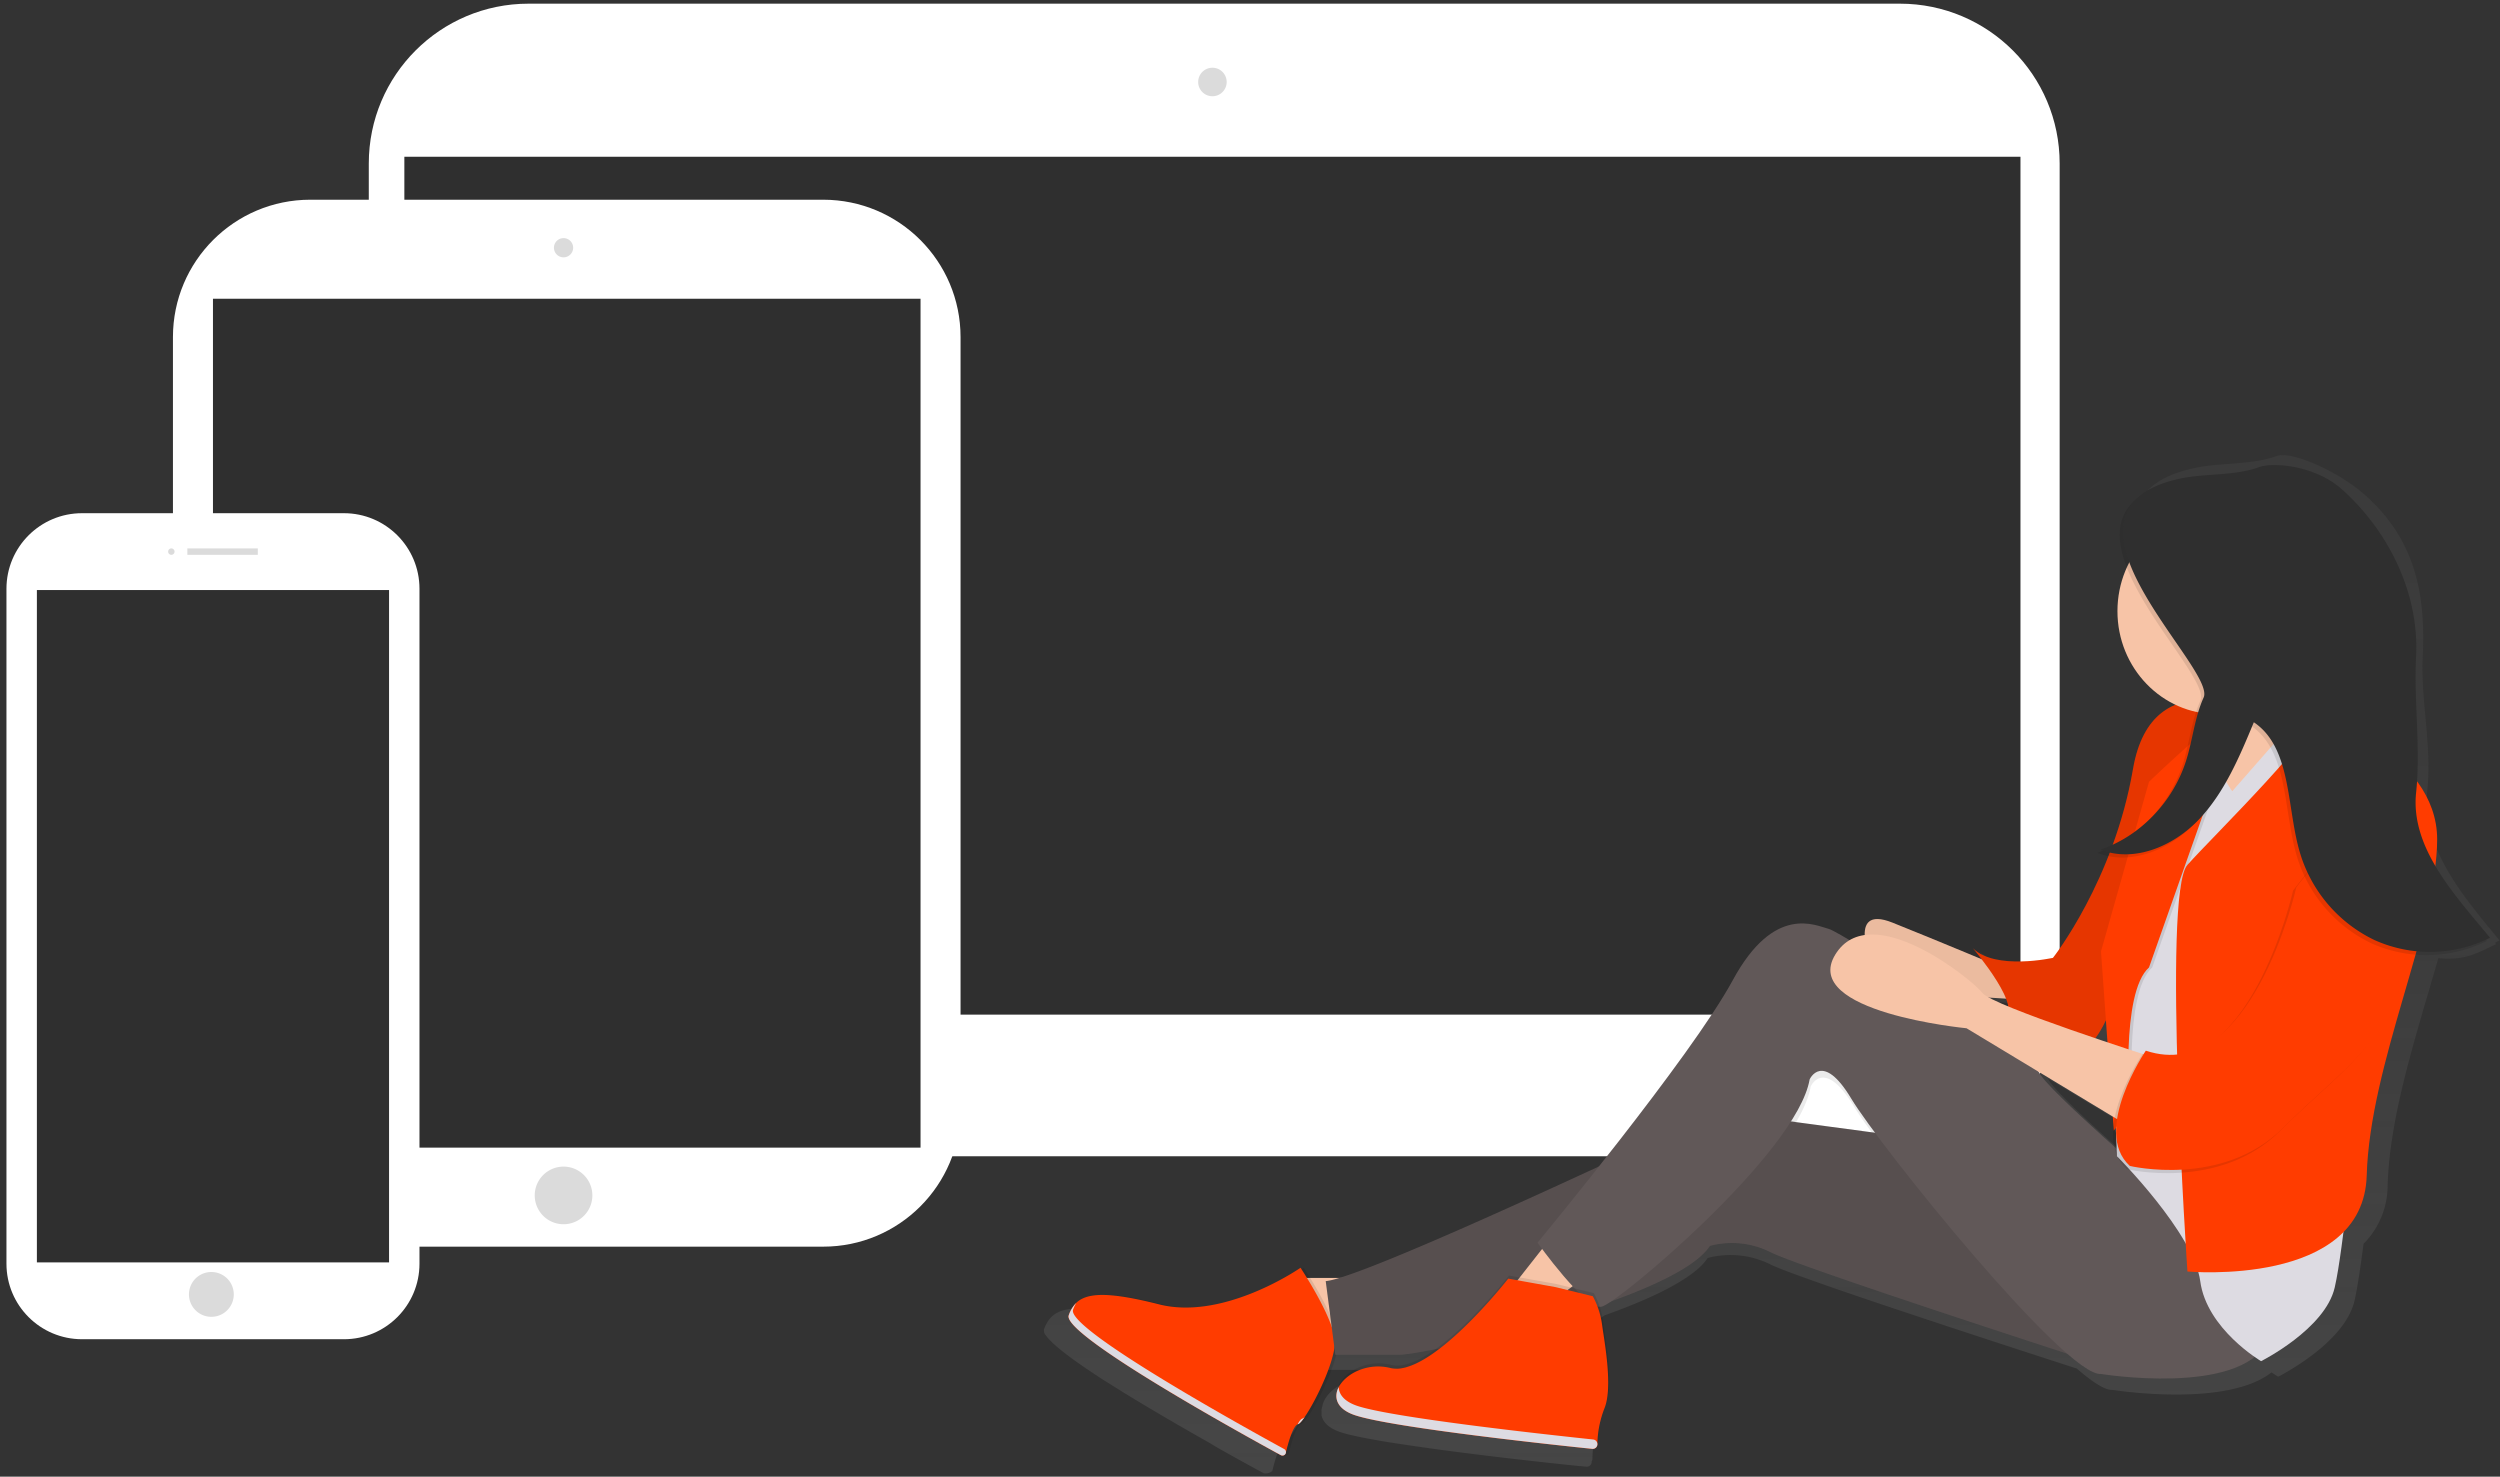
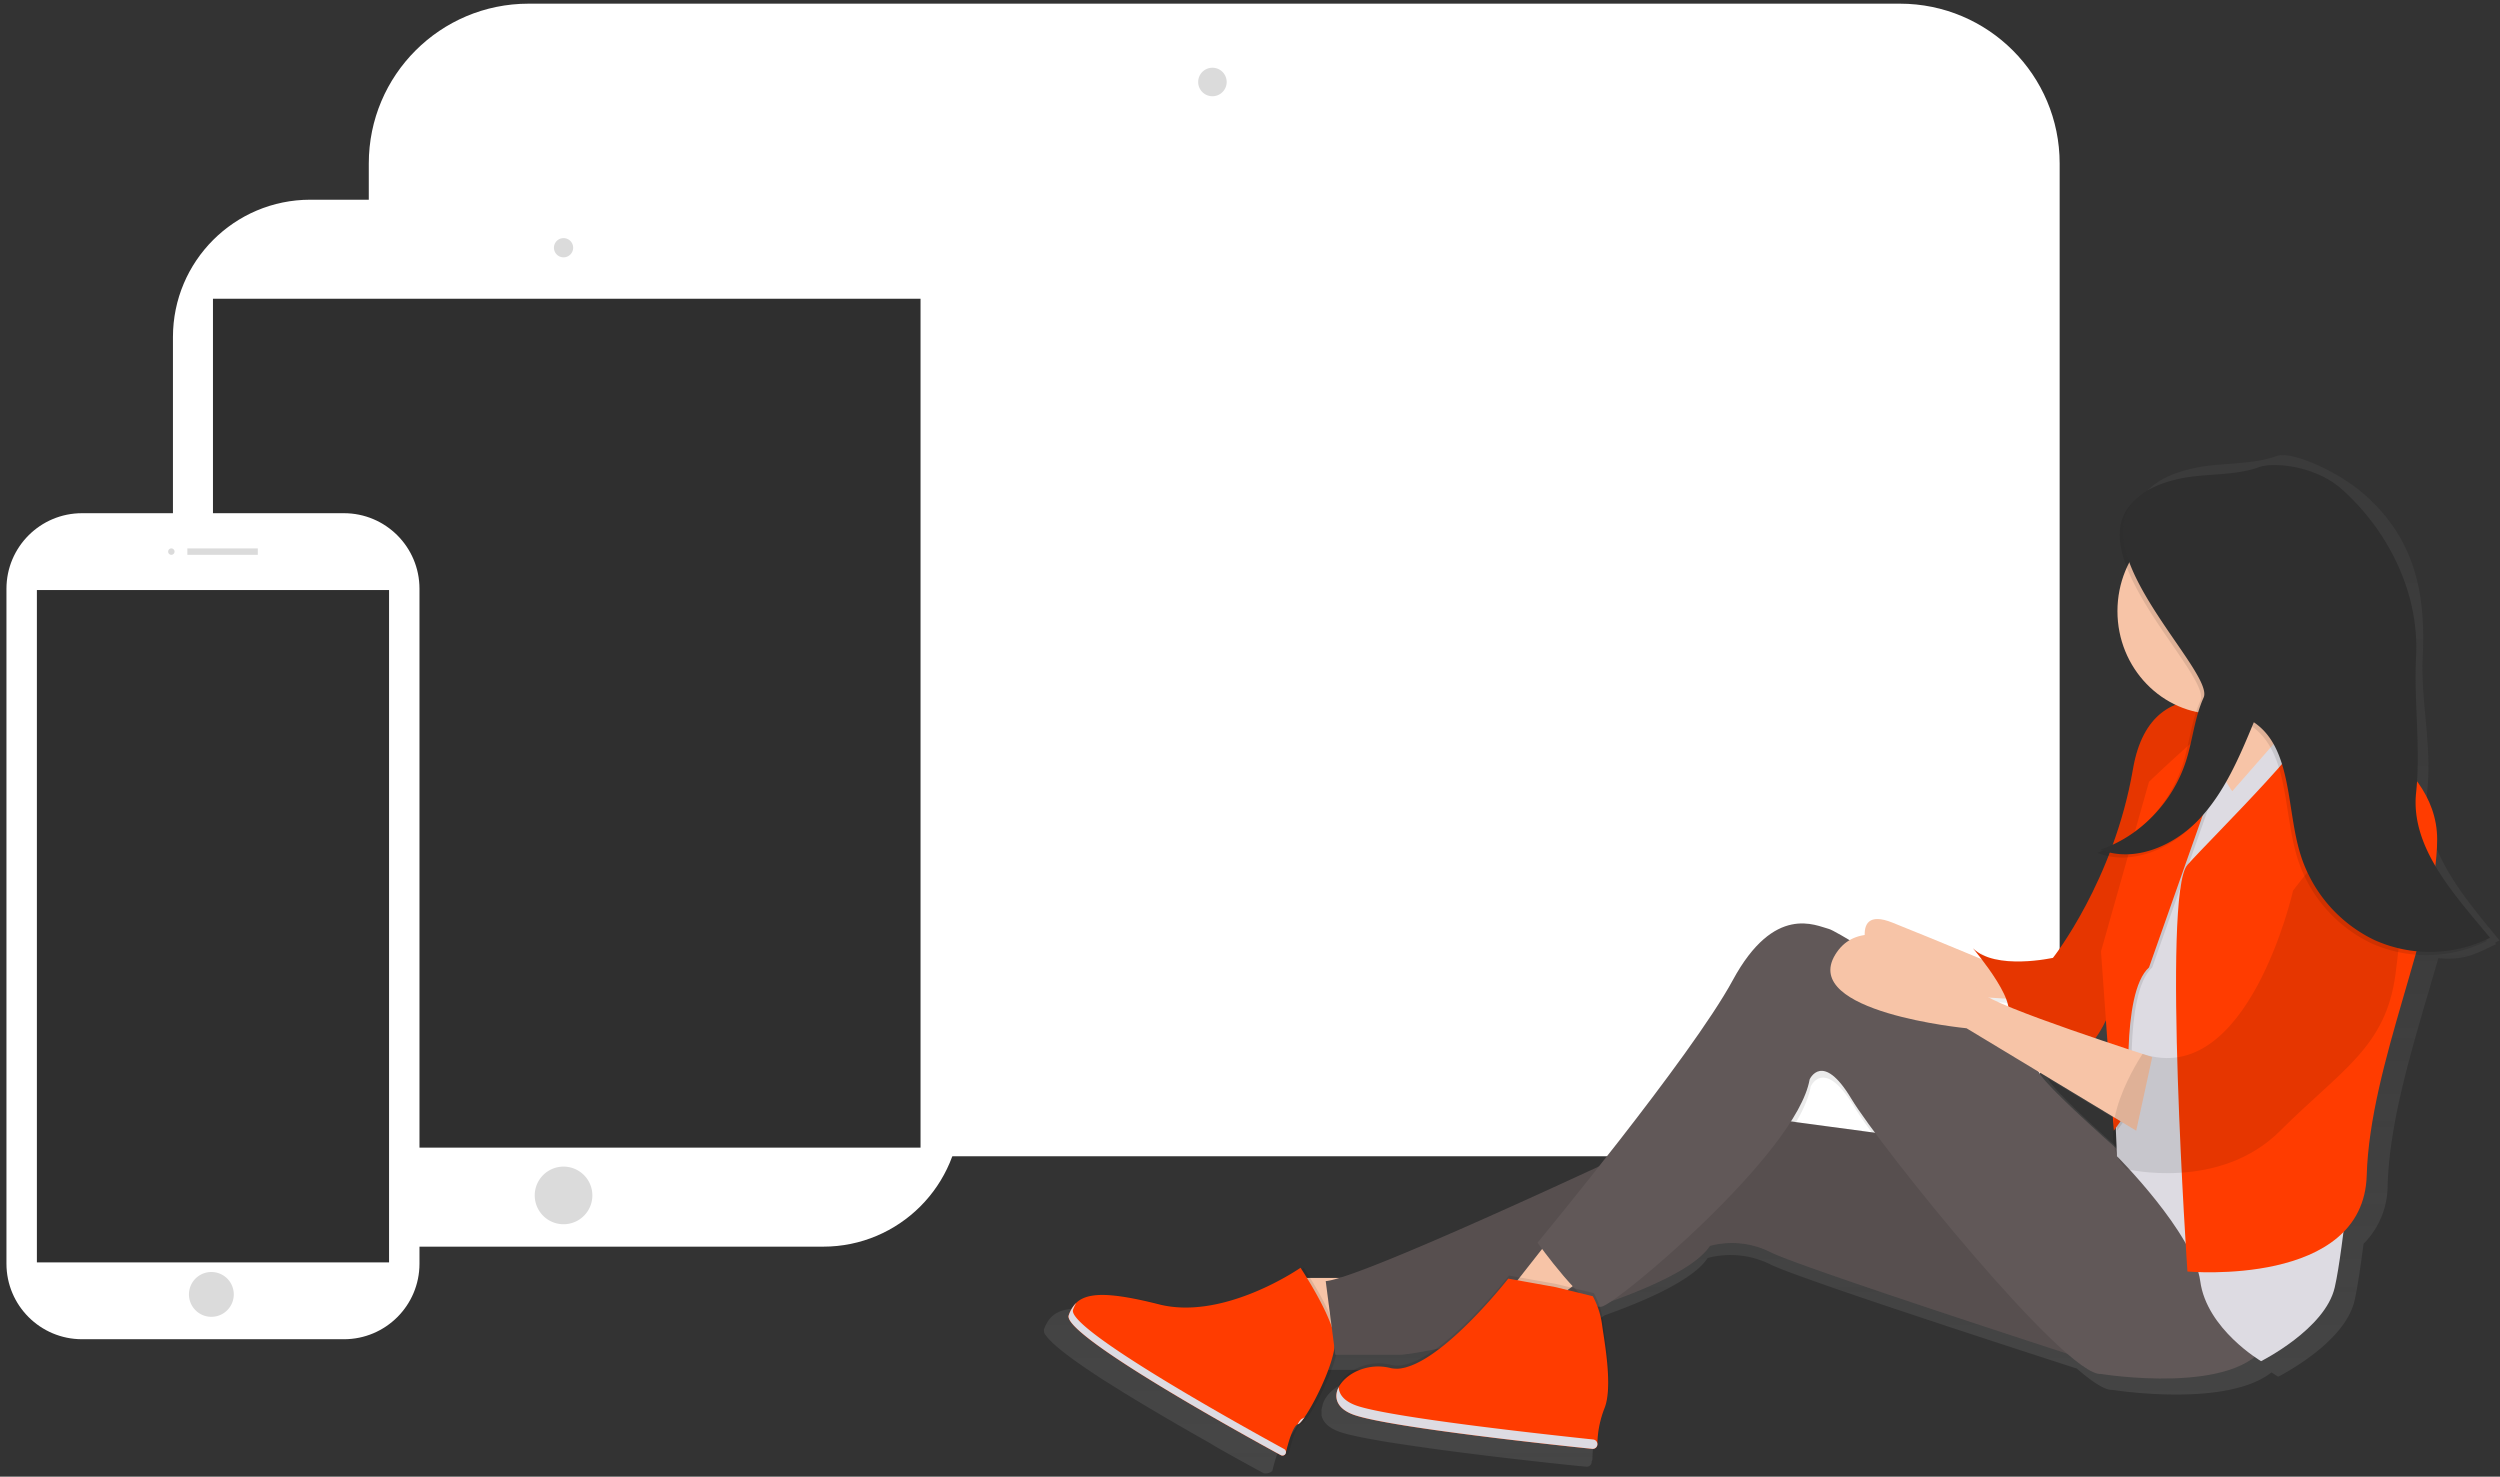
<svg xmlns="http://www.w3.org/2000/svg" width="364" height="215" viewBox="0 0 364 215">
  <rect x="0" y="0" width="364" height="215" fill="#333333" stroke="none" />
  <defs>
    <linearGradient id="drlsa" x1="257.97" x2="257.97" y1="214.58" y2="66.27" gradientUnits="userSpaceOnUse">
      <stop offset="0" stop-color="gray" stop-opacity=".25" />
      <stop offset=".54" stop-color="gray" stop-opacity=".12" />
      <stop offset="1" stop-color="gray" stop-opacity=".1" />
    </linearGradient>
  </defs>
  <g>
    <g>
      <g>
        <g>
          <path fill="#fff" d="M76.956 168.353c-12.846 0-23.26-10.414-23.26-23.26V23.795c0-12.846 10.414-23.26 23.26-23.26h199.669c12.846 0 23.26 10.414 23.26 23.26v121.298c0 12.846-10.414 23.26-23.26 23.26z" />
        </g>
        <g>
-           <path fill="#2f2f2f" d="M58.875 147.73V22.823H294.18V147.73z" />
-         </g>
+           </g>
        <g>
          <path fill="#dbdbdb" d="M174.455 11.938a2.074 2.074 0 1 1 4.149 0 2.074 2.074 0 0 1-4.149 0z" />
        </g>
      </g>
      <g>
        <g>
          <path fill="#fff" d="M45.181 181.513c-11.045 0-20-8.954-20-20V49.078c0-11.045 8.955-20 20-20h74.676c11.045 0 20 8.955 20 20v112.435c0 11.046-8.955 20-20 20z" />
        </g>
        <g>
          <path fill="#2f2f2f" d="M31.008 167.095V43.497H134.03v123.598z" />
        </g>
        <g>
          <path fill="#dbdbdb" d="M80.654 36.07a1.398 1.398 0 1 1 2.797 0 1.398 1.398 0 0 1-2.797 0z" />
        </g>
        <g>
          <path fill="#dbdbdb" d="M77.857 174.054a4.195 4.195 0 1 1 8.391 0 4.195 4.195 0 0 1-8.39 0z" />
        </g>
      </g>
      <g>
        <g>
          <path fill="#fff" d="M11.94 194.991c-6.074 0-11-4.924-11-11V85.722c0-6.075 4.926-11 11-11h38.136c6.075 0 11 4.925 11 11v98.27c0 6.075-4.925 11-11 11z" />
        </g>
        <g>
          <path fill="#2f2f2f" d="M5.37 183.804V85.91h51.277v97.894z" />
        </g>
        <g>
          <path fill="#dbdbdb" d="M24.482 80.316a.466.466 0 1 1 .932 0 .466.466 0 0 1-.932 0z" />
        </g>
        <g>
          <path fill="#dbdbdb" d="M27.279 80.782v-.932h10.256v.932z" />
        </g>
        <g>
          <path fill="#dbdbdb" d="M27.512 188.465a3.263 3.263 0 1 1 6.526 0 3.263 3.263 0 0 1-6.526 0z" />
        </g>
      </g>
      <g>
        <path fill="url(#drlsa)" d="M263.642 158.188s1.93-4.317 6.28 2.881c.675 1.119 1.92 2.9 3.565 5.104l-12.66-1.692c1.491-2.312 2.493-4.46 2.815-6.288zm29.965-10.94c-1.222-.504-2.233-.96-2.928-1.339.932.066 1.818.122 2.592.164.153.378.266.772.336 1.174zm4.568 9.789l11.188 6.712.098 1.366a9.79 9.79 0 0 0 .093 3.124c-4.932-4.382-10.703-9.701-11.384-11.207zm10.39-4.41l-1.864-.62a15.387 15.387 0 0 0 1.608-2.676zm55.376-15.696zm-10.535-21.783c.708-6.746-.988-12.983-.653-19.752.466-9.617-1.464-17.145-8.39-23.308-4.047-3.603-10.811-6.433-12.825-5.71-3.99 1.426-8.344.88-12.451 1.865-3.119.727-5.193 1.864-6.48 3.263-2.587 2.33-2.629 5.594-1.45 9.066a15.313 15.313 0 0 0 7.566 21.481c-2.876 1.203-5.36 3.972-6.33 9.594a65.585 65.585 0 0 1-3.044 11.332 18.42 18.42 0 0 1-1.865.75c.14.056.285.094.424.145-.303.117-.601.233-.932.336.551.215 1.12.38 1.702.494-3.73 9.42-8.391 15.257-8.391 15.257s-8.694 1.92-12.074-1.44c0 0 .55.643 1.296 1.608-3.305-1.37-8.731-3.608-13.37-5.45-3.365-1.337-4.228 0-4.195 1.865a6.21 6.21 0 0 0-2.33.783 22.681 22.681 0 0 0-3.12-1.678c-1.93-.466-8.208-3.84-14.487 7.678-3.655 6.699-13.025 18.926-20.227 27.97-14.008 6.442-32.245 14.6-39.022 16.65h-4.345c-.569-.932-.965-1.519-.965-1.519l-.336.224-.144-.224s-8.53 5.906-17.192 5.953a16.316 16.316 0 0 1-3.655-.466c-3.98-1.002-6.787-1.45-8.792-1.399-2.372-.042-3.729.522-4.55 1.585-.11.14-.21.286-.302.438a5.154 5.154 0 0 0-.252.467c-.075.167-.15.345-.215.526-.054.329.046.664.27.91.117.162.243.318.378.465l.243.262c1.09 1.128 3.076 2.624 5.547 4.293.713.466 1.469.979 2.256 1.487l1.497.932 1.338.835.536.33.596.364 1.068.648.634.382 1.198.714.97.573a446.1 446.1 0 0 0 7.342 4.233l1.594.95.154.085 1.025.573 1.772.984 1.216.67.569.313.61.336.122.065 1.063.578c.442.074.895-.048 1.24-.335.307-1.306 1.058-4.103 1.864-4.317.807-.215 4.298-6.317 5.282-10.4h9.426c1.856-.159 3.7-.442 5.52-.848-2.434 1.734-4.844 2.824-6.718 2.358-3.963-.983-7.715 1.431-8.093 3.813 0 .052-.032.098-.047.15-.013.05-.023.097-.032.144-.01.047-.028.117-.037.177-.01.06 0 .098 0 .15V206.048c0 .046.028.126.046.19.019.066 0 .085.033.122.03.084.064.167.102.247l.024.06c.052.103.111.2.177.294l.074.098c.047.066.098.13.154.191l.107.108c.056.056.117.112.178.167l.13.108.21.153.154.103.252.15.167.088.317.149.159.07c.168.07.345.135.536.196.303.098.662.2 1.067.303l.406.098.592.135.312.07c.404.087.833.174 1.287.26l.63.117.512.094 1.18.205c.736.126 1.505.251 2.33.373l2.033.307 2.647.378.588.079.932.13 1.366.182.932.122 2.42.307.755.093 1.524.187a677.9 677.9 0 0 0 5.73.667l2.064.233 1.045.116.466.047 1.249.135.695.075.857.088 1.208.126h.13l.774.08a.703.703 0 0 0 .779-.686v-.08a.68.68 0 0 0 .111-.363c.02-1.15.166-2.294.434-3.412.051-.191.112-.387.177-.583l.075-.224c.084-.237.167-.466.265-.722.07-.174.131-.351.182-.532 0-.056.033-.111.051-.172.02-.06.047-.191.066-.29.97-3.314-.2-9.495-.536-11.923a12.947 12.947 0 0 0-.532-2.285c.06.006.121.006.182 0 .5-.184.972-.44 1.398-.76 7.123-2.54 13.127-5.444 15.025-8.353a13.01 13.01 0 0 1 9.174.96c3.687 1.832 31.582 10.936 44.57 15.141 2.33 2.01 4.158 3.184 5.17 3.095 0 0 16.534 2.676 23.181-2.545.592.41.965.63.965.63s9.66-4.797 11.109-11.04c.466-2.022.89-5.006 1.324-8.306a12.078 12.078 0 0 0 3.505-8.489c.303-10.48 4.363-22.45 7.375-33.097 3.655.289 5.067-.401 8.419-2.056l-.15-.191c.238-.14.448-.233.658-.336-5.16-6.26-11.412-13.453-10.535-21.783z" />
      </g>
      <g>
        <path fill="#f7c4a7" d="M291.392 140.86s-8.857-3.729-15.85-6.526c-6.992-2.797-2.797 6.527-2.797 6.527s11.654 3.263 11.654 3.729c0 .466 9.79.932 9.79.932z" />
      </g>
      <g opacity=".05">
-         <path d="M291.392 140.86s-8.857-3.729-15.85-6.526c-6.992-2.797-2.797 6.527-2.797 6.527s11.654 3.263 11.654 3.729c0 .466 9.79.932 9.79.932z" />
-       </g>
+         </g>
      <g>
        <path fill="#ff3c00" d="M329.212 104.035s-15.85-8.39-18.646 7.925c-2.797 16.316-11.654 27.504-11.654 27.504s-8.391 1.864-11.654-1.399c0 0 7.924 9.323 4.195 10.256 0 0 8.39 6.06 12.12 4.195 3.73-1.865 6.526-14.45 7.925-17.714 1.398-3.263 6.526-31.699 17.714-30.767z" />
      </g>
      <g opacity=".1">
        <path d="M329.212 104.035s-15.85-8.39-18.646 7.925c-2.797 16.316-11.654 27.504-11.654 27.504s-8.391 1.864-11.654-1.399c0 0 7.924 9.323 4.195 10.256 0 0 8.39 6.06 12.12 4.195 3.73-1.865 6.526-14.45 7.925-17.714 1.398-3.263 6.526-31.699 17.714-30.767z" />
      </g>
      <g>
        <path fill="#f7c4a7" d="M320.355 98.447s9.79 11.188 10.255 20.511c.467 9.324 11.188-9.79 12.12-10.255.933-.466-9.322-16.316-10.255-21.444-.932-5.127-12.12 11.188-12.12 11.188z" />
      </g>
      <g>
        <path fill="#f7c4a7" d="M327.114 103.224l-6.176 5.594 2.913 11.77 7.925-7.458-.932-7.459z" />
      </g>
      <g>
        <path fill="#f7c4a7" d="M198.082 186.065H187.36l4.196 10.255 10.255-2.797z" />
      </g>
      <g opacity=".1">
        <path d="M189.823 184.587s-11.104 7.733-20.59 5.328c-9.487-2.405-12.064-1.506-13.17 1.599-1.02 2.857 26.497 17.97 30.884 20.357a.504.504 0 0 0 .732-.326c.298-1.268 1.02-3.986 1.795-4.196 1.006-.27 5.593-8.857 5.342-12.232-.252-3.375-4.993-10.53-4.993-10.53z" />
      </g>
      <g>
        <path fill="#ff3c00" d="M189.357 184.587s-11.104 7.733-20.59 5.328c-9.487-2.405-12.065-1.506-13.17 1.599-1.02 2.857 26.497 17.97 30.883 20.357a.504.504 0 0 0 .732-.326c.299-1.268 1.021-3.986 1.795-4.196 1.007-.27 5.594-8.857 5.342-12.232-.252-3.375-4.992-10.53-4.992-10.53z" />
      </g>
      <g>
        <path fill="#615858" d="M281.13 166.02l-31.234-4.196s-50.81 24.24-56.871 24.707l1.398 10.721h9.324c3.729 0 40.09-7.924 45.217-15.85a12.483 12.483 0 0 1 8.857.933c4.662 2.331 49.413 16.782 49.413 16.782z" />
      </g>
      <g opacity=".1">
        <path d="M281.13 166.02l-31.234-4.196s-50.81 24.24-56.871 24.707l1.398 10.721h9.324c3.729 0 40.09-7.924 45.217-15.85a12.483 12.483 0 0 1 8.857.933c4.662 2.331 49.413 16.782 49.413 16.782z" />
      </g>
      <g>
        <path fill="#f7c4a7" d="M225.613 180.47l-5.128 6.527 5.128 2.797 7.458-5.594z" />
      </g>
      <g>
        <path fill="#615858" d="M314.761 173.012s-16.782-14.367-17.942-16.973c-1.161-2.606-28.674-20.32-30.539-20.786-1.864-.466-7.924-3.73-13.984 7.459-6.06 11.187-28.436 38.225-28.436 38.225s6.992 9.79 9.323 9.323c2.33-.466 28.436-22.376 30.3-33.097 0 0 1.865-4.196 6.06 2.797 4.196 6.992 31.233 40.556 36.361 40.09 0 0 20.045 3.262 24.24-4.662 4.196-7.925-15.383-22.376-15.383-22.376z" />
      </g>
      <g>
        <path fill="#dddbe2" d="M324.317 104.72s-5.827 2.563-6.293 13.285c-.466 10.722-10.722 28.902-10.722 28.902l.933 21.444s11.188 11.187 12.12 18.18c.932 6.992 8.857 11.654 8.857 11.654s9.323-4.662 10.722-10.722c1.398-6.06 2.33-20.977 4.661-26.571 2.331-5.594.933-40.556.933-40.556l-6.993-12.12-3.73-4.196-9.789 11.188s-5.36-7.225-.699-10.488z" />
      </g>
      <g opacity=".1">
        <path d="M310.566 161.37s-1.399-16.78 2.797-20.51l8.39-23.774s3.03-11.421 2.564-12.353c-.466-.933-10.954 9.09-10.954 9.09l-6.993 24.706 1.865 26.105z" />
      </g>
      <g>
        <path fill="#ff3c00" d="M310.1 161.371s-1.399-16.782 2.796-20.511l8.391-23.774s3.263-11.654 2.797-12.587c-.466-.932-11.188 9.324-11.188 9.324l-6.992 24.706 1.865 26.105z" />
      </g>
      <g>
        <path fill="#f7c4a7" d="M313.363 153.91s-23.308-7.458-24.707-9.323c-1.398-1.865-16.316-13.985-21.443-5.594-5.128 8.391 19.112 10.722 19.112 10.722l24.707 14.917z" />
      </g>
      <g opacity=".1">
        <path d="M226.616 186.955l-6.9-1.24s-11.299 14.474-17.187 13.006c-5.887-1.469-11.304 4.866-5.085 6.899 5.617 1.837 29.876 4.405 34.496 4.88a.68.68 0 0 0 .75-.661 14.841 14.841 0 0 1 1.072-5.254c1.245-3.053 0-9.612-.345-12.12-.19-1.47-.65-2.892-1.356-4.196z" />
      </g>
      <g>
        <path fill="#ff3c00" d="M226.5 187.407l-6.9-1.24s-11.3 14.474-17.178 13.01c-5.878-1.463-11.304 4.867-5.086 6.9 5.618 1.836 29.877 4.405 34.496 4.88a.68.68 0 0 0 .75-.661 14.842 14.842 0 0 1 1.03-5.25c1.246-3.053 0-9.612-.344-12.12-.19-1.47-.65-2.892-1.357-4.195z" />
      </g>
      <g opacity=".1">
        <path d="M309.3 88.984c0-8.284 6.491-15 14.5-15 8.007 0 14.5 6.716 14.5 15 0 8.284-6.493 15-14.5 15-8.009 0-14.5-6.716-14.5-15z" />
      </g>
      <g>
        <path fill="#f7c4a7" d="M308.3 88.984c0-8.284 6.491-15 14.5-15 8.007 0 14.5 6.716 14.5 15 0 8.284-6.493 15-14.5 15-8.009 0-14.5-6.716-14.5-15z" />
      </g>
      <g>
        <path fill="#ff3c00" d="M337.137 103.554s17.714 6.06 17.714 18.647c0 12.586-9.79 32.63-10.256 48.946-.466 16.316-26.105 13.985-26.105 13.985s-3.729-55.007 0-59.202c3.73-4.196 20.511-20.511 18.647-22.376z" />
      </g>
      <g opacity=".1">
        <path d="M333.874 129.67s-6.527 28.902-21.91 23.774c0 0-7.925 11.654-2.33 16.782 0 0 13.518 3.263 22.375-5.594s15.383-12.12 16.782-22.842c1.398-10.722 2.33-25.639-2.331-24.24-4.662 1.398-12.586 12.12-12.586 12.12z" />
      </g>
      <g>
-         <path fill="#ff3c00" d="M334.34 129.204s-6.526 28.902-21.91 23.774c0 0-7.925 11.654-2.33 16.782 0 0 13.518 3.263 22.375-5.594s15.383-12.12 16.782-22.842c1.398-10.721 2.33-25.639-2.33-24.24-4.662 1.398-12.587 12.12-12.587 12.12z" />
-       </g>
+         </g>
      <g>
        <path fill="#dddbe2" d="M197.676 204.716c-1.92-.63-2.727-1.665-2.76-2.755-.792 1.52-.294 3.225 2.42 4.111 5.617 1.837 29.88 4.405 34.495 4.88a.68.68 0 0 0 .75-.666.685.685 0 0 0-.61-.694c-5.062-.541-28.753-3.068-34.295-4.876z" />
      </g>
      <g>
        <path fill="#dddbe2" d="M156.237 190.693c.124-.343.28-.674.467-.988a4.543 4.543 0 0 0-1.096 1.809c-1.02 2.858 26.497 17.97 30.883 20.357a.504.504 0 0 0 .732-.33.503.503 0 0 0-.247-.56c-4.848-2.653-31.745-17.463-30.739-20.288z" />
      </g>
      <g>
        <path fill="#dddbe2" d="M189.658 206.534c-.247.065-.49.396-.718.848l.075-.028c.205-.056.555-.466.979-1.072a.908.908 0 0 1-.336.252z" />
      </g>
      <g opacity=".1">
        <path d="M320.383 102.023c-1.315 2.9-1.59 6.167-2.555 9.207-1.916 6.027-6.722 11.015-12.479 12.94 4.844 1.93 10.559-.429 14.302-4.344 3.743-3.916 5.939-9.128 8.041-14.2 5.436 3.655 4.774 12.055 6.601 18.595a20.623 20.623 0 0 0 10.978 13.123 19.658 19.658 0 0 0 16.815-.34c-4.984-6.06-12.079-14.419-11.235-22.511.685-6.554-4.018-11.561-3.697-18.139.467-9.323-3.104-14.059-9.789-20.044-3.906-3.501 2.242-8.438-2.797-6.993-1.981.569-4.07-1.552-6.013-.853-3.85 1.399-8.056.858-12.018 1.79-20.595 4.839 5.766 27.536 3.846 31.769z" />
      </g>
      <g>
        <path fill="#2f2f2f" d="M320.85 101.557c-1.315 2.9-1.59 6.167-2.556 9.207-1.915 6.027-6.721 11.015-12.479 12.94 4.844 1.93 10.559-.429 14.302-4.344 3.743-3.916 5.94-9.128 8.041-14.2 5.436 3.655 4.774 12.055 6.601 18.596a20.623 20.623 0 0 0 10.978 13.122 19.658 19.658 0 0 0 16.815-.34c-4.983-6.06-11.612-13.02-10.768-21.113.685-6.554-.336-13.29 0-19.863.466-9.323-4.107-18.33-10.797-24.315-3.906-3.5-10.008-3.948-11.957-3.263-3.85 1.399-8.055.858-12.017 1.79-20.605 4.853 5.757 27.55 3.836 31.783z" />
      </g>
    </g>
  </g>
</svg>